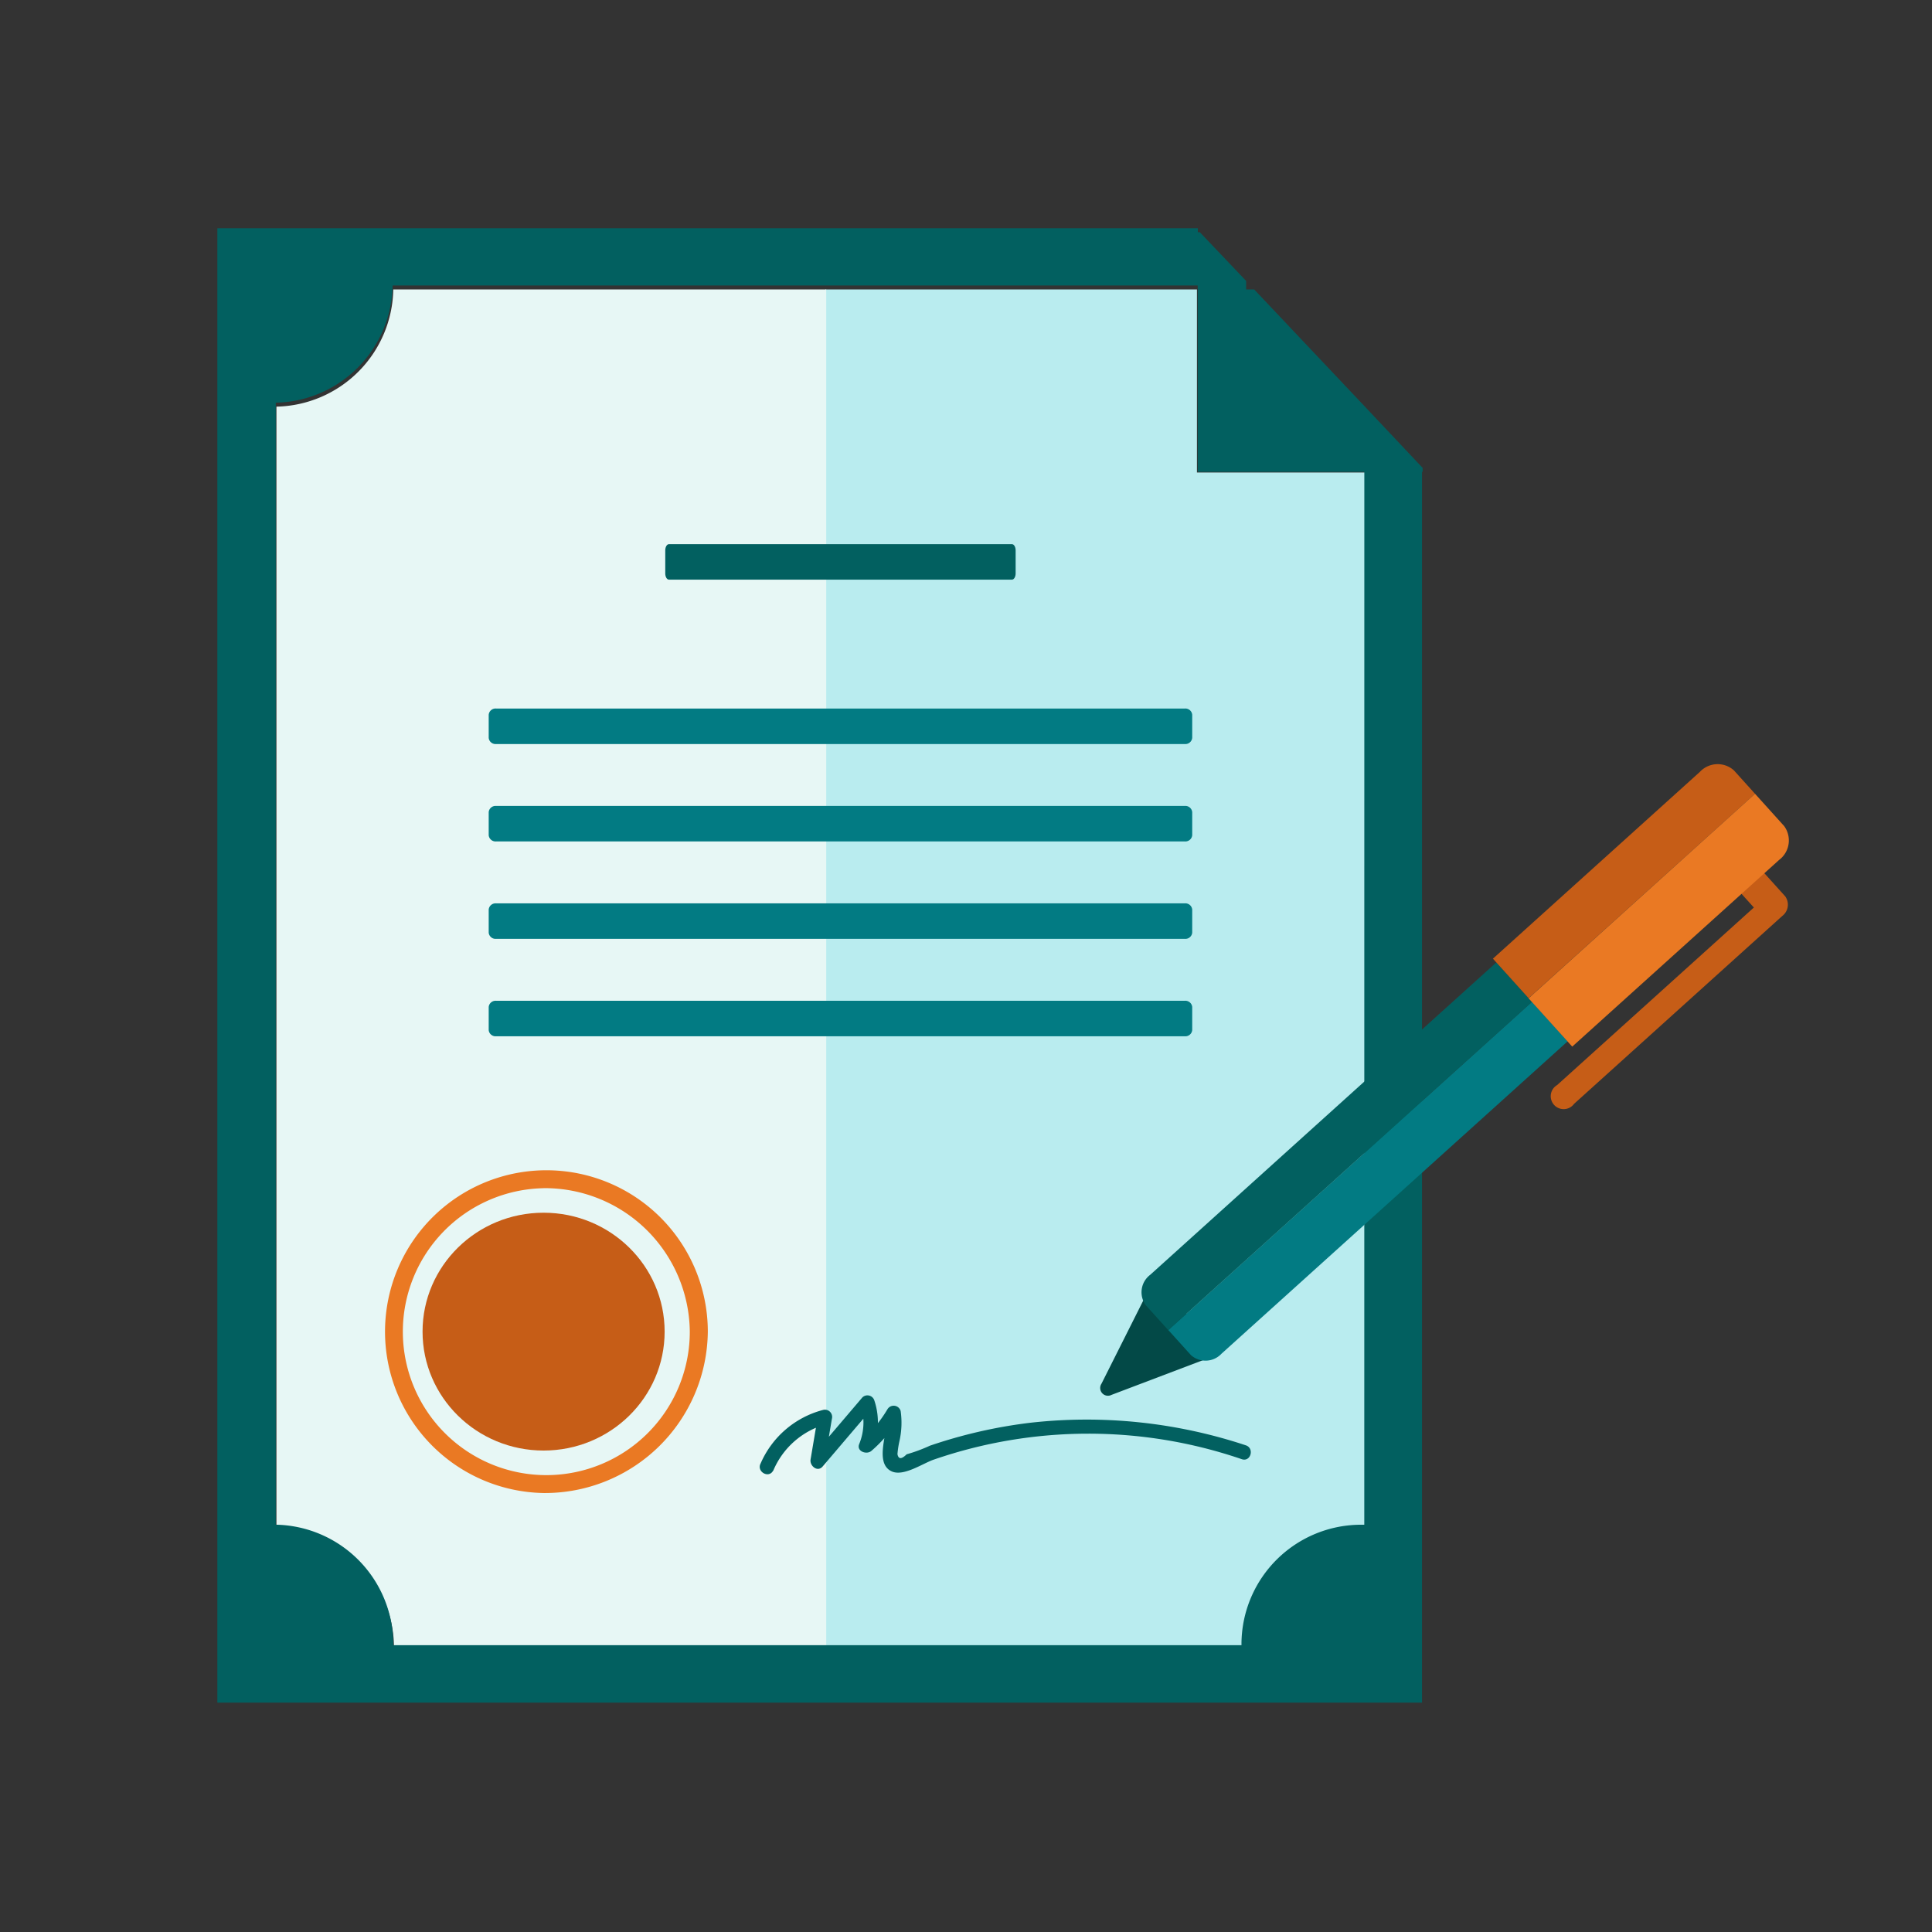
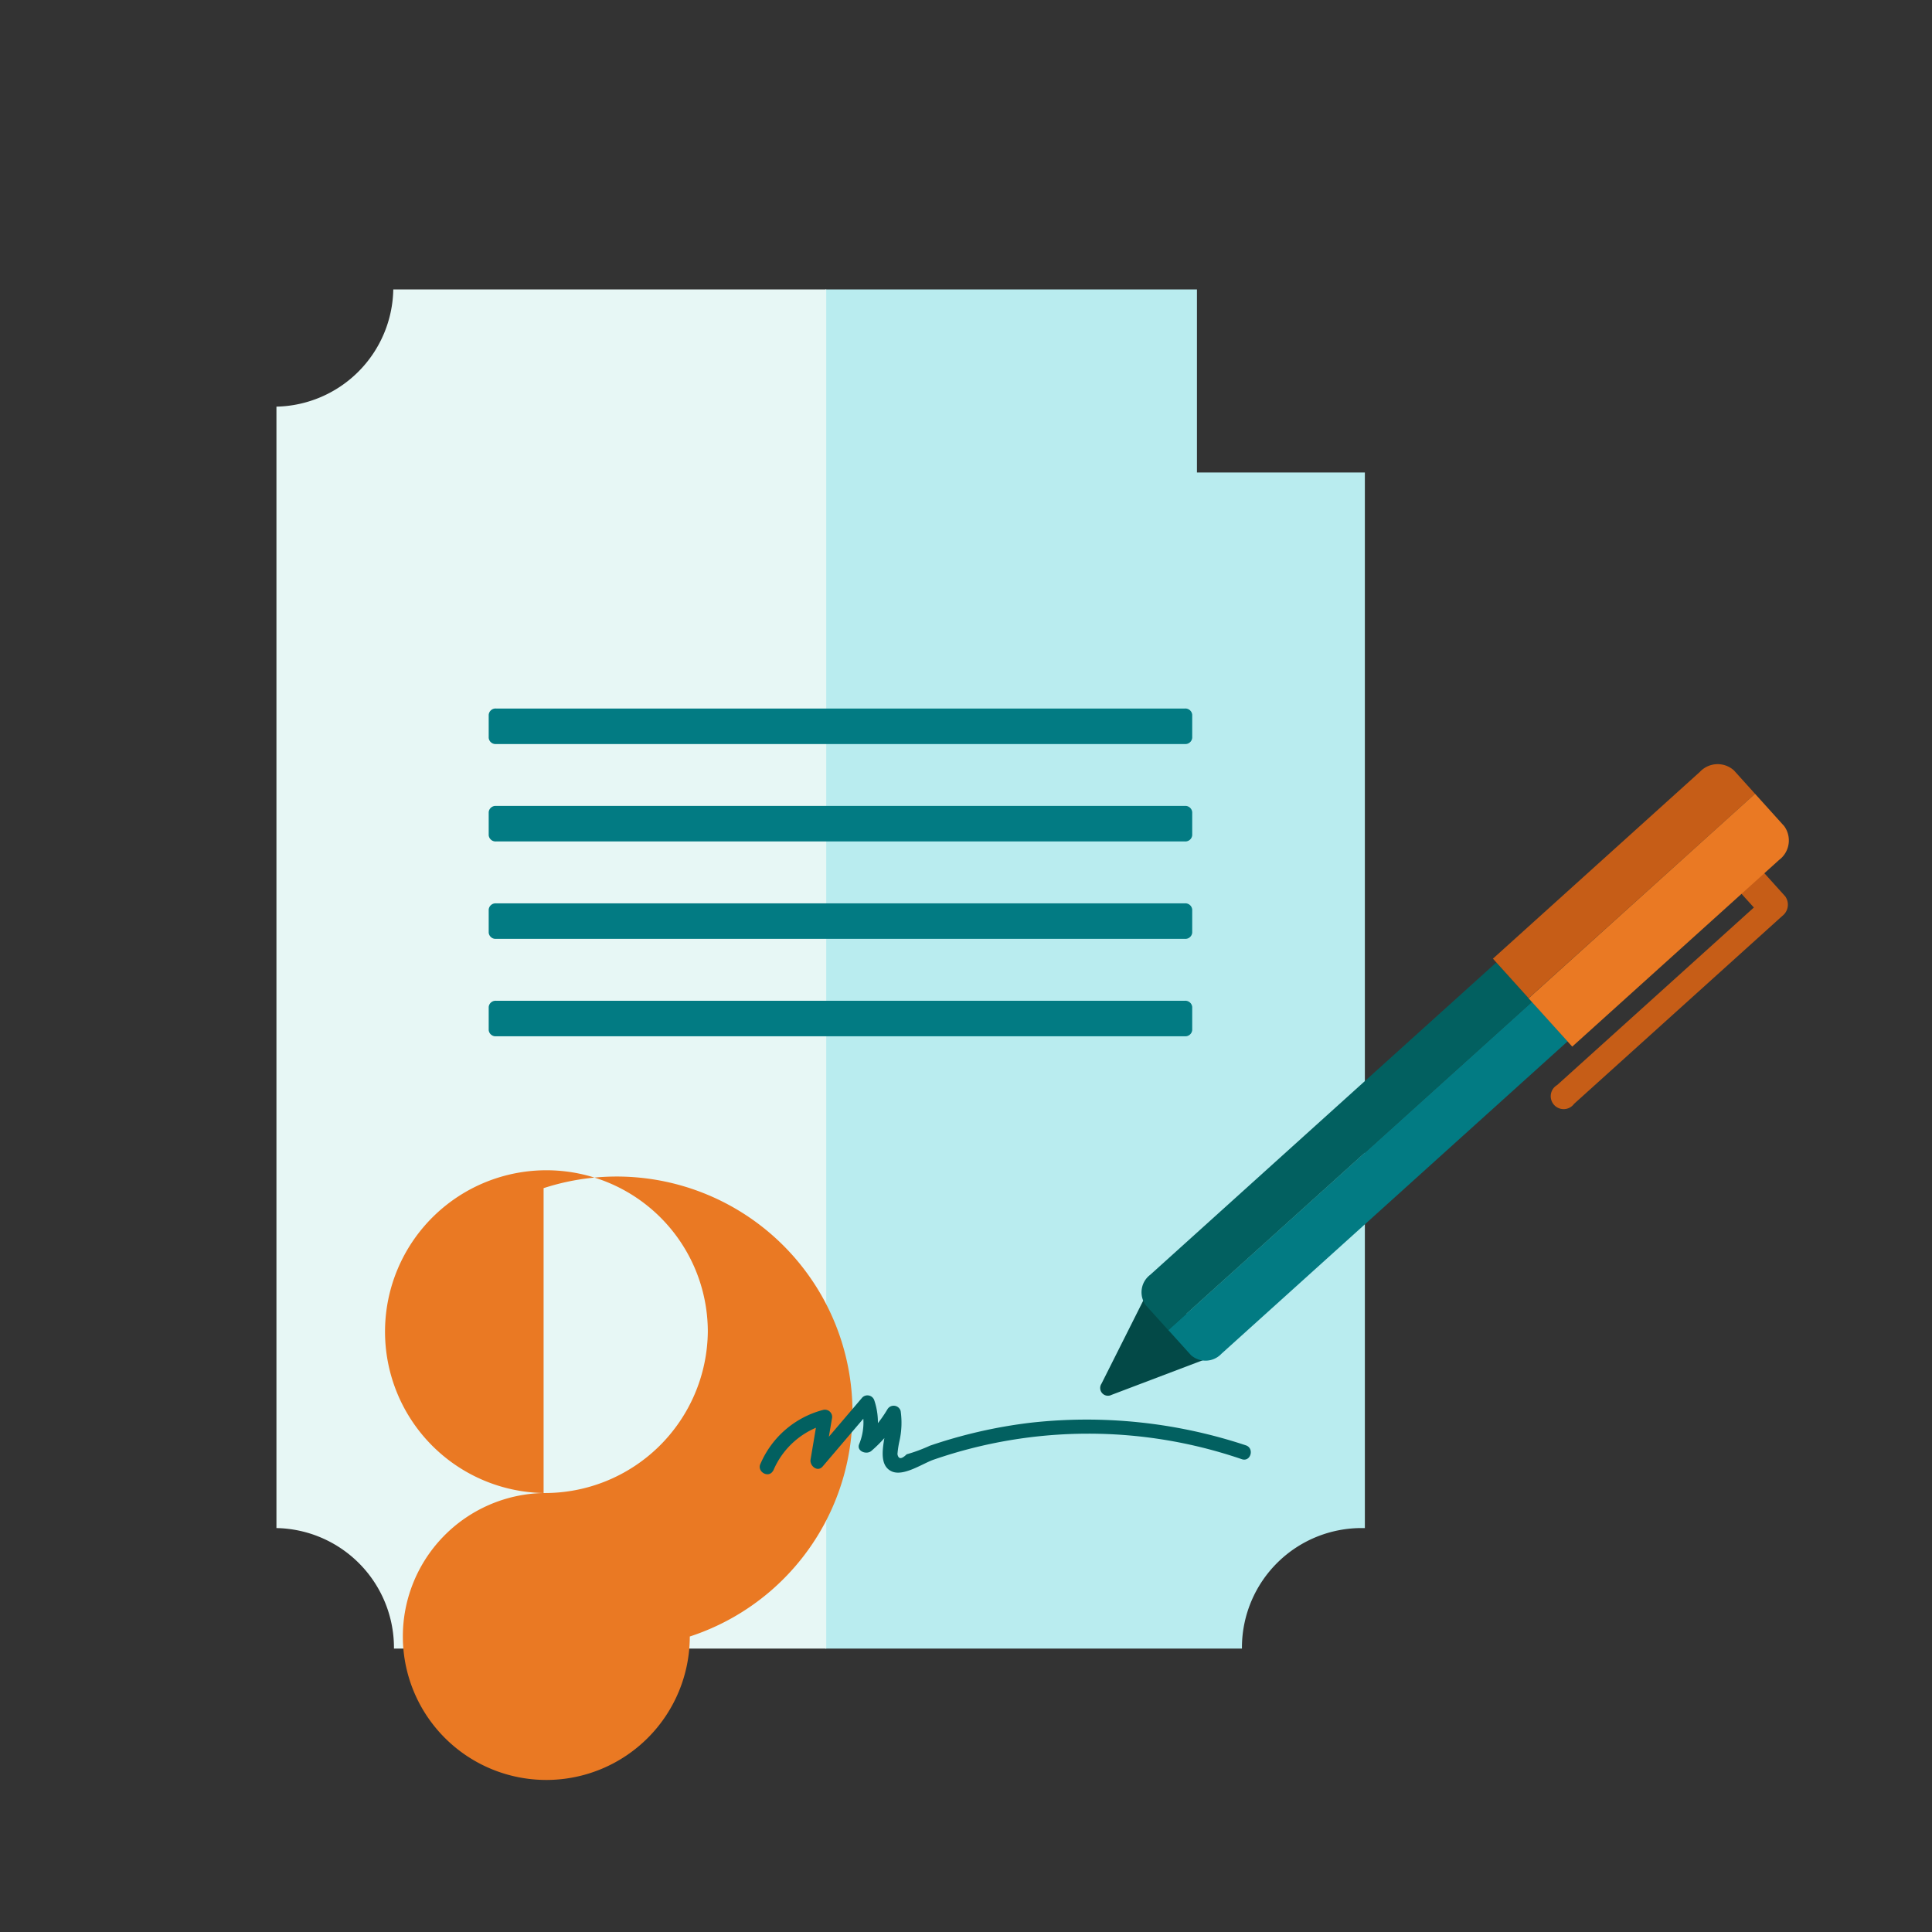
<svg xmlns="http://www.w3.org/2000/svg" width="80" height="80" viewBox="0 0 80 80">
  <rect x="0" y="0" width="80" height="80" fill="#333333" stroke="none" />
  <defs>
    <clipPath id="clip-Trust-document">
      <rect width="80" height="80" />
    </clipPath>
  </defs>
  <g id="Trust-document" clip-path="url(#clip-Trust-document)">
    <g id="document-pen-signature" transform="translate(-36 -33.55)">
      <g id="Group_8925" data-name="Group 8925" transform="translate(45 42.999)">
        <ellipse id="Ellipse_510" data-name="Ellipse 510" cx="4.171" cy="4.098" rx="4.171" ry="4.098" transform="translate(9.839 42.18)" fill="#257abe" />
        <ellipse id="Ellipse_511" data-name="Ellipse 511" cx="5.347" cy="5.252" rx="5.347" ry="5.252" transform="translate(8.664 41.025)" fill="none" stroke="#1b68b2" stroke-miterlimit="10" stroke-width="2.244" />
        <ellipse id="Ellipse_511-2" data-name="Ellipse 511-2" cx="5.346" cy="5.252" rx="5.346" ry="5.252" transform="translate(5.118 39.465)" fill="none" stroke="#1b68b2" stroke-miterlimit="10" stroke-width="2.244" />
        <path id="Path_3989" data-name="Path 3989" d="M295.863,85.387" transform="translate(-249.382 -77.533)" fill="#7ab4e2" />
        <path id="Path_4352" data-name="Path 4352" d="M196.283,64.264V56.683H180.9v56.28h17.246v-.082a4.954,4.954,0,0,1,5-4.908h.09V64.264Z" transform="translate(-155.72 -54.148)" fill="#b9ecef" />
        <path id="Path_4353" data-name="Path 4353" d="M63.045,56.683a4.943,4.943,0,0,1-4.838,4.854v46.436a4.959,4.959,0,0,1,4.866,4.908v.082h17.9V56.683Z" transform="translate(-55.76 -54.148)" fill="#e7f7f5" />
-         <path id="Path_4428" data-name="Path 4428" d="M94.908,52.924l-2.388-2.535-4.587-4.854H87.6v-.353l-1.919-2.018H85.6V43H45v61.052H94.883V53.088h.025ZM92.492,96.686h-.085a4.954,4.954,0,0,0-5,4.9h0v.088H52.285v-.082a4.959,4.959,0,0,0-4.866-4.908V50.225a4.944,4.944,0,0,0,4.838-4.854H85.594v7.717h6.9Z" transform="translate(-45 -42.999)" fill="#026060" />
-         <path id="Rectangle_2711" data-name="Rectangle 2711" d="M145.253,113.609h14.2c.085,0,.154.114.154.256v.958c0,.14-.069.256-.154.256h-14.2c-.085,0-.154-.114-.154-.256v-.96C145.1,113.723,145.168,113.609,145.253,113.609Z" transform="translate(-126.552 -100.526)" fill="#026060" />
        <path id="Rectangle_2711-2" data-name="Rectangle 2711-2" d="M105.95,150.342h28.515a.285.285,0,0,1,.308.256v.958a.285.285,0,0,1-.308.256H105.95a.285.285,0,0,1-.308-.256V150.6A.285.285,0,0,1,105.95,150.342Z" transform="translate(-94.406 -130.452)" fill="#027b83" />
        <path id="Rectangle_2711-3" data-name="Rectangle 2711-3" d="M105.95,172.112h28.515a.285.285,0,0,1,.308.256v.958a.285.285,0,0,1-.308.256H105.95a.286.286,0,0,1-.308-.256v-.961A.286.286,0,0,1,105.95,172.112Z" transform="translate(-94.406 -148.189)" fill="#027b83" />
        <path id="Rectangle_2711-4" data-name="Rectangle 2711-4" d="M105.95,193.881h28.515a.285.285,0,0,1,.308.256v.958a.285.285,0,0,1-.308.256H105.95a.286.286,0,0,1-.308-.256v-.958A.286.286,0,0,1,105.95,193.881Z" transform="translate(-94.406 -165.924)" fill="#027b83" />
        <path id="Rectangle_2711-5" data-name="Rectangle 2711-5" d="M105.95,215.654h28.515a.285.285,0,0,1,.308.256v.958a.285.285,0,0,1-.308.256H105.95a.285.285,0,0,1-.308-.256v-.959A.286.286,0,0,1,105.95,215.654Z" transform="translate(-94.406 -183.663)" fill="#027b83" />
        <g id="Group_8302" data-name="Group 8302" transform="translate(6.714 39.009)">
-           <ellipse id="Ellipse_510-2" data-name="Ellipse 510-2" cx="5.012" cy="4.924" rx="5.012" ry="4.924" transform="translate(1.783 1.758)" fill="#c65d17" />
-           <path id="Path_4429" data-name="Path 4429" d="M88.029,266.9a6.683,6.683,0,1,1,6.8-6.681A6.747,6.747,0,0,1,88.029,266.9Zm0-12.622a5.941,5.941,0,1,0,6.054,5.941A6.005,6.005,0,0,0,88.029,254.276Z" transform="translate(-81.234 -253.535)" fill="#ea7923" />
+           <path id="Path_4429" data-name="Path 4429" d="M88.029,266.9a6.683,6.683,0,1,1,6.8-6.681A6.747,6.747,0,0,1,88.029,266.9Za5.941,5.941,0,1,0,6.054,5.941A6.005,6.005,0,0,0,88.029,254.276Z" transform="translate(-81.234 -253.535)" fill="#ea7923" />
        </g>
      </g>
      <g id="Group_8939" data-name="Group 8939" transform="translate(81.564 65.192)">
        <path id="Path_4430" data-name="Path 4430" d="M351.134,186.509a.59.59,0,0,0-.122.817l.512.567-8.145,7.351a.535.535,0,1,0,.7.779l8.619-7.778a.59.59,0,0,0,.122-.817l-.863-.957A.589.589,0,0,0,351.134,186.509Z" transform="translate(-324.464 -181.957)" fill="#c65d17" />
        <g id="Group_8938" data-name="Group 8938" transform="translate(0 8.21)">
          <path id="Path_4431" data-name="Path 4431" d="M247.067,282.008a.5.5,0,0,1-.285.284l-3.98,1.51a.321.321,0,0,1-.416-.461l1.909-3.8a.493.493,0,0,1,.11-.144.486.486,0,0,1,.2-.11.334.334,0,0,1,.339.085l2.071,2.295A.334.334,0,0,1,247.067,282.008Z" transform="translate(-242.341 -265.895)" fill="#034947" />
          <g id="Group_8937" data-name="Group 8937" transform="translate(1.698)">
            <path id="Path_4432" data-name="Path 4432" d="M257.521,229.5l.936,1.037a.906.906,0,0,0,1.268-.058l14.332-12.934-1.477-1.636" transform="translate(-256.406 -214.278)" fill="#027b83" />
            <path id="Path_4433" data-name="Path 4433" d="M267.679,208.72l-1.476-1.636-14.331,12.934a.906.906,0,0,0-.188,1.256l.936,1.037" transform="translate(-251.505 -207.084)" fill="#026060" />
          </g>
        </g>
        <path id="Path_4434" data-name="Path 4434" d="M331.547,172.464l-1.476-1.636,8.567-7.732a1.008,1.008,0,0,1,1.411-.065l.875.97" transform="translate(-313.816 -162.774)" fill="#c65d17" />
        <path id="Path_4435" data-name="Path 4435" d="M347.416,169.4l1.207,1.338a1.009,1.009,0,0,1-.209,1.4l-8.567,7.731-1.808-2" transform="translate(-320.308 -168.173)" fill="#ea7923" />
      </g>
      <path id="Path_4436" data-name="Path 4436" d="M166.782,306.972a3.337,3.337,0,0,1,2.225-1.938l-.368-.368-.31,1.837c-.044.263.286.542.5.291l2.07-2.431-.5-.132a2.346,2.346,0,0,1-.055,1.63c-.128.3.3.458.5.291a5.639,5.639,0,0,0,1.188-1.425l-.547-.071c.112.581-.565,1.983.2,2.339.492.228,1.286-.328,1.744-.485a19.621,19.621,0,0,1,12.762-.016c.367.118.525-.459.159-.577a20.919,20.919,0,0,0-8.913-.935,20.342,20.342,0,0,0-4.166.951,6.729,6.729,0,0,1-.964.357q-.32.317-.38-.008a3.934,3.934,0,0,1,.081-.536,3.417,3.417,0,0,0,.051-1.249.3.3,0,0,0-.547-.072,5.163,5.163,0,0,1-1.095,1.3l.5.291a2.851,2.851,0,0,0,.055-1.948.3.3,0,0,0-.5-.132l-2.07,2.431.5.291.31-1.837a.3.3,0,0,0-.368-.368,3.889,3.889,0,0,0-2.582,2.213c-.183.339.334.641.517.3Z" transform="translate(-98.765 -212.52)" fill="#026060" />
    </g>
  </g>
</svg>